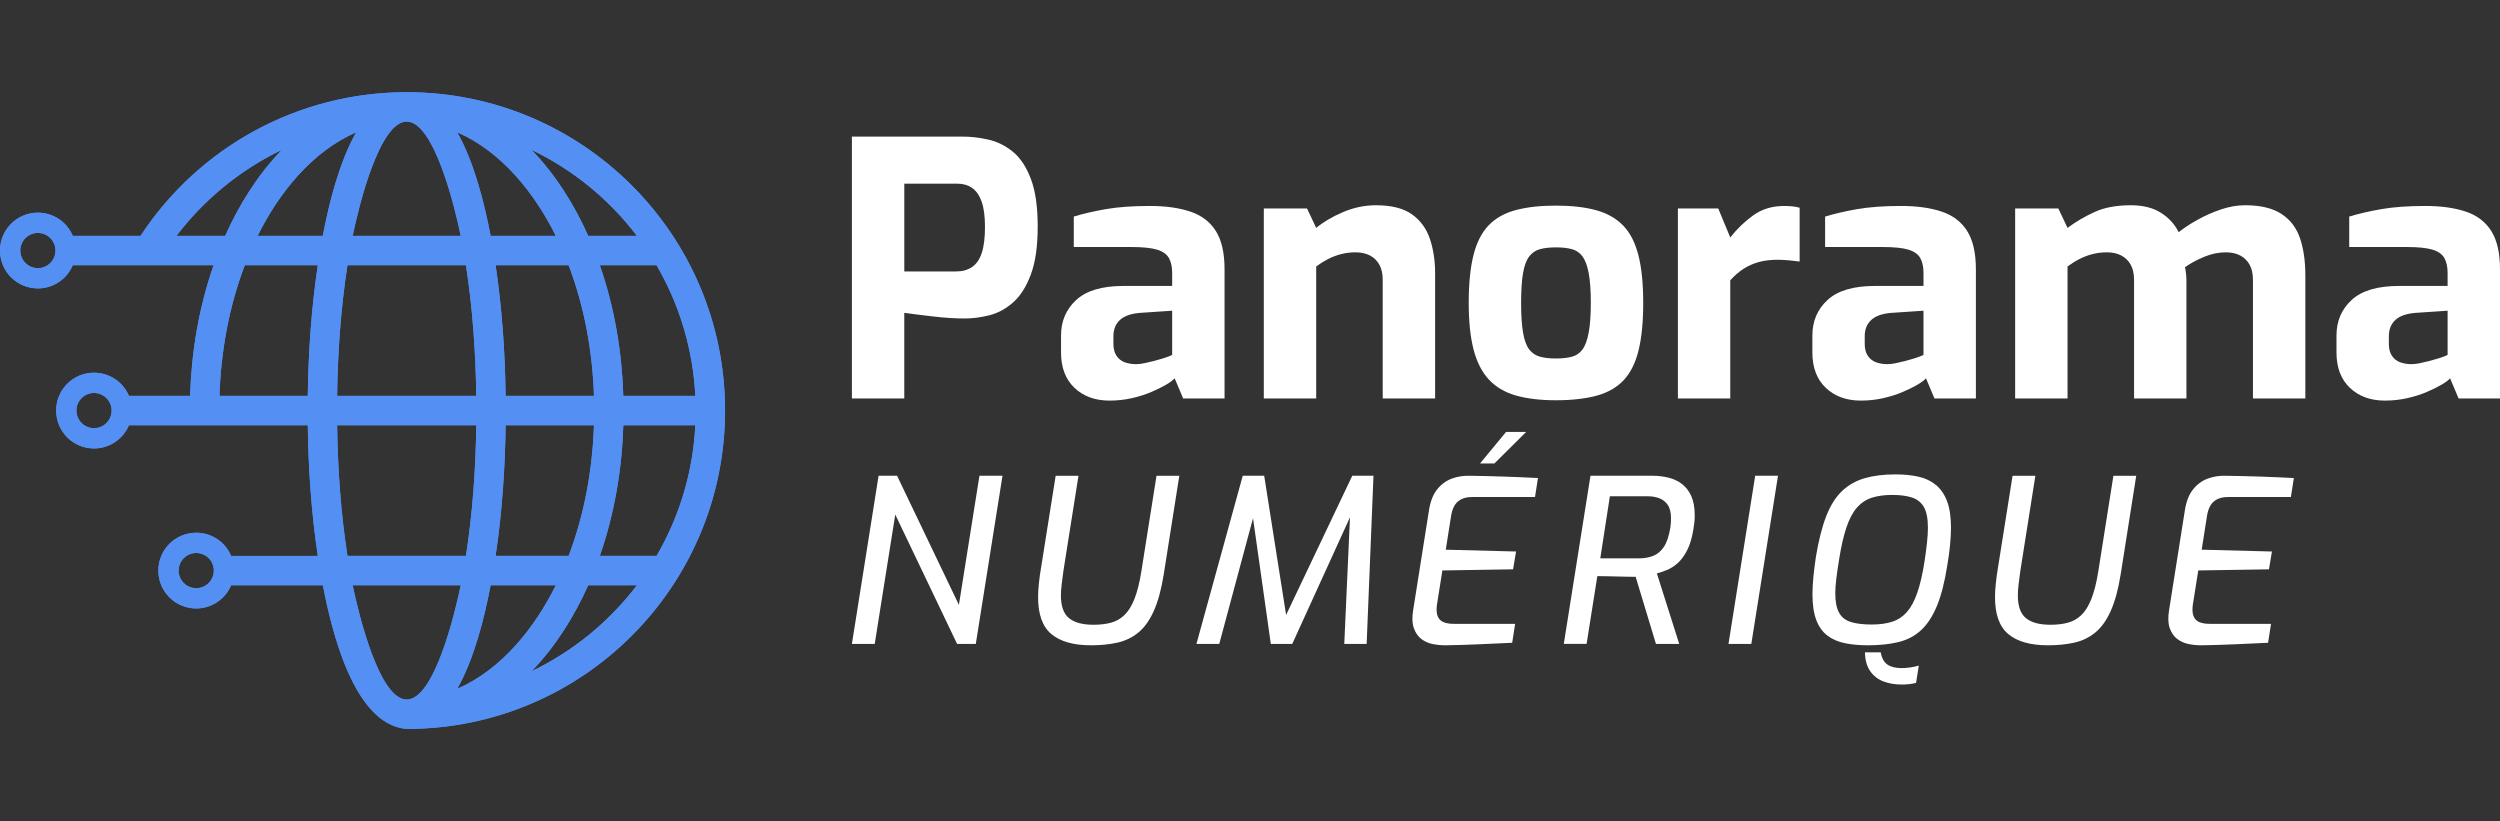
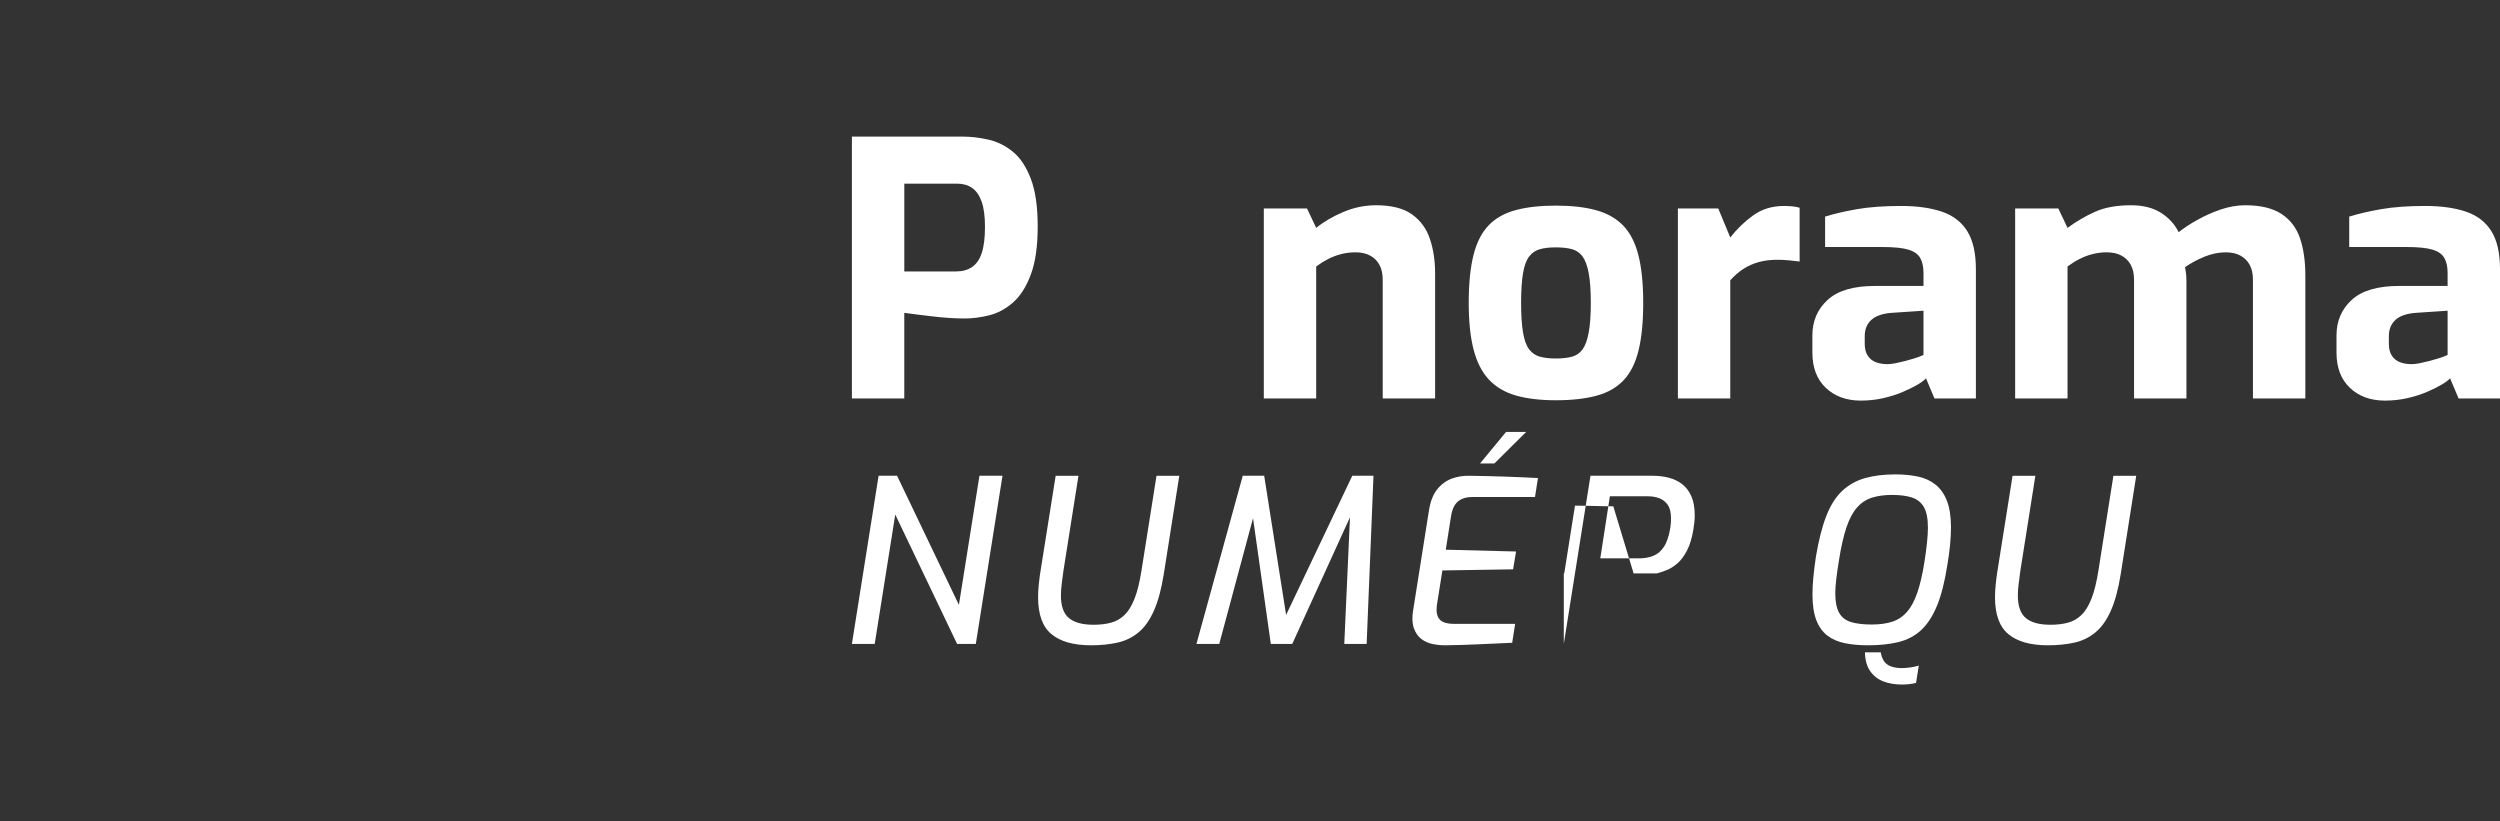
<svg xmlns="http://www.w3.org/2000/svg" xmlns:xlink="http://www.w3.org/1999/xlink" version="1.1" id="Calque_1" x="0px" y="0px" width="212.988px" height="69.956px" viewBox="0 0 212.988 69.956" enable-background="new 0 0 212.988 69.956" xml:space="preserve">
  <rect x="0" y="0" width="212.988" height="69.956" fill="#333333" stroke="none" />
  <g>
    <g>
      <defs>
-         <path id="SVGID_1_" d="M3.227,19.845c0.828,0,1.5,0.671,1.5,1.5c0,0.828-0.672,1.5-1.5,1.5c-0.828,0-1.5-0.672-1.5-1.5     C1.727,20.516,2.398,19.845,3.227,19.845 M45.287,57.188c2.04-2.105,3.639-4.666,4.825-7.326h4.151     C51.892,52.981,48.812,55.497,45.287,57.188z M51.101,47.36c1.243-3.566,1.888-7.36,2.003-11.132h6.134     c-0.197,3.929-1.323,7.732-3.304,11.132H51.101z M53.104,33.727c-0.116-3.771-0.761-7.564-2.003-11.132h4.833     c1.981,3.4,3.107,7.205,3.304,11.132H53.104z M54.263,20.093h-4.151c-1.186-2.662-2.785-5.221-4.825-7.326     C48.812,14.458,51.892,16.974,54.263,20.093z M43.077,33.727c-0.048-3.711-0.307-7.459-0.854-11.132h6.221     c1.347,3.537,2.035,7.354,2.159,11.132H43.077z M42.223,47.36c0.548-3.672,0.807-7.419,0.854-11.132h7.525     c-0.124,3.779-0.812,7.595-2.159,11.132H42.223z M47.352,20.093h-5.553c-0.54-2.83-1.399-6.248-2.841-8.819     C42.736,12.914,45.549,16.461,47.352,20.093z M38.958,58.681c1.442-2.57,2.301-5.988,2.841-8.818h5.553     C45.549,53.493,42.735,57.042,38.958,58.681z M30.045,20.093c0.514-2.49,2.277-9.736,4.604-9.736c2.328,0,4.09,7.247,4.604,9.736     H30.045z M21.946,20.093c1.803-3.632,4.616-7.179,8.395-8.819c-1.443,2.571-2.302,5.99-2.841,8.819H21.946z M15.035,20.093     c2.371-3.12,5.452-5.635,8.977-7.326c-2.04,2.104-3.64,4.664-4.826,7.326H15.035z M34.649,59.599     c-2.327,0-4.09-7.246-4.604-9.736h9.208C38.739,52.353,36.977,59.599,34.649,59.599z M6.511,34.978c0-0.828,0.671-1.5,1.499-1.5     c0.829,0,1.5,0.672,1.5,1.5c0,0.828-0.672,1.5-1.5,1.5C7.182,36.478,6.511,35.806,6.511,34.978z M15.217,48.61     c0-0.826,0.672-1.498,1.5-1.498c0.829,0,1.5,0.672,1.5,1.498c0,0.828-0.672,1.5-1.5,1.5C15.889,50.11,15.217,49.438,15.217,48.61     z M29.602,47.36c-0.568-3.668-0.831-7.421-0.879-11.132h11.853c-0.048,3.711-0.311,7.464-0.879,11.132H29.602z M28.723,33.727     c0.049-3.71,0.311-7.464,0.879-11.132h10.094c0.568,3.668,0.831,7.421,0.879,11.132H28.723z M20.855,22.595h6.22     c-0.548,3.673-0.806,7.421-0.854,11.132h-7.525C18.82,29.948,19.508,26.132,20.855,22.595z M6.201,22.595h11.996     c-1.243,3.567-1.887,7.361-2.003,11.132c-1.736,0-3.473,0-5.209,0c-0.499-1.187-1.667-1.975-2.975-1.975     c-1.782,0-3.226,1.445-3.226,3.227c0,1.781,1.444,3.227,3.226,3.227c1.308,0,2.476-0.788,2.975-1.977c5.078,0,10.157,0,15.236,0     c0.048,3.713,0.306,7.46,0.854,11.132c-2.461,0-4.922,0-7.384,0c-0.499-1.188-1.668-1.975-2.975-1.975     c-1.782,0-3.226,1.443-3.226,3.225c0,1.783,1.444,3.227,3.226,3.227c1.307,0,2.476-0.787,2.975-1.975c2.604,0,5.207,0,7.811,0     c0.726,3.684,2.579,11.842,7.118,12.236l0.014,0.002h0.015c14.979,0,27.123-12.145,27.123-27.123     c0-14.979-12.144-27.123-27.123-27.123c-9.17,0-17.657,4.603-22.676,12.238c-1.924,0-3.848,0-5.772,0     c-0.499-1.188-1.667-1.976-2.974-1.976C1.445,18.118,0,19.562,0,21.344c0,1.782,1.445,3.227,3.227,3.227     C4.533,24.571,5.702,23.783,6.201,22.595z" />
-       </defs>
+         </defs>
      <use xlink:href="#SVGID_1_" overflow="visible" fill-rule="evenodd" clip-rule="evenodd" fill="#5490F4" />
      <clipPath id="SVGID_2_">
        <use xlink:href="#SVGID_1_" overflow="visible" />
      </clipPath>
      <rect y="7.855" clip-path="url(#SVGID_2_)" fill="#5490F4" width="61.772" height="54.246" />
    </g>
    <g>
      <g>
        <path fill="#FFFFFF" d="M72.578,33.949V11.637h9.407c0.723,0,1.462,0.086,2.216,0.256c0.754,0.171,1.447,0.513,2.08,1.025     c0.633,0.513,1.146,1.282,1.538,2.307c0.393,1.025,0.588,2.382,0.588,4.07c0,1.688-0.195,3.055-0.588,4.101     c-0.392,1.045-0.9,1.839-1.522,2.382c-0.623,0.543-1.297,0.905-2.021,1.085s-1.427,0.271-2.11,0.271     c-0.362,0-0.784-0.015-1.267-0.045c-0.482-0.03-0.97-0.075-1.462-0.136c-0.493-0.06-0.95-0.115-1.372-0.165     c-0.422-0.05-0.764-0.095-1.025-0.136v7.296H72.578z M77.041,23.125h4.432c0.522,0,0.97-0.125,1.342-0.376     c0.372-0.251,0.648-0.653,0.829-1.207c0.181-0.552,0.271-1.291,0.271-2.216c0-0.905-0.096-1.623-0.287-2.156     c-0.191-0.532-0.462-0.92-0.813-1.161c-0.352-0.241-0.769-0.361-1.251-0.361h-4.522V23.125z" />
-         <path fill="#FFFFFF" d="M94.526,34.129c-1.226,0-2.221-0.361-2.984-1.085c-0.764-0.724-1.146-1.728-1.146-3.015v-1.447     c0-1.226,0.432-2.236,1.296-3.03s2.211-1.191,4.041-1.191h4.13v-1.116c0-0.502-0.09-0.919-0.271-1.251     c-0.182-0.332-0.519-0.573-1.011-0.724c-0.491-0.151-1.241-0.226-2.245-0.226h-4.854v-2.593c0.783-0.241,1.693-0.452,2.729-0.633     c1.034-0.181,2.285-0.271,3.753-0.271c1.347,0,2.498,0.161,3.453,0.482c0.954,0.322,1.678,0.874,2.171,1.658     c0.492,0.784,0.738,1.869,0.738,3.256v11.005h-3.527l-0.724-1.718c-0.142,0.161-0.383,0.341-0.724,0.542     c-0.343,0.201-0.76,0.407-1.252,0.618s-1.045,0.388-1.657,0.528C95.828,34.059,95.19,34.129,94.526,34.129z M96.788,31.024     c0.201,0,0.427-0.025,0.678-0.075c0.252-0.05,0.514-0.11,0.785-0.181c0.271-0.07,0.522-0.14,0.754-0.211     c0.23-0.07,0.422-0.135,0.573-0.196c0.149-0.061,0.245-0.1,0.285-0.121v-3.768l-2.713,0.181c-0.783,0.06-1.362,0.261-1.733,0.603     c-0.372,0.342-0.559,0.804-0.559,1.387v0.664c0,0.402,0.086,0.734,0.257,0.995c0.17,0.262,0.402,0.448,0.693,0.558     C96.1,30.969,96.427,31.024,96.788,31.024z" />
        <path fill="#FFFFFF" d="M107.671,33.949V17.758h3.68l0.783,1.658c0.604-0.502,1.363-0.95,2.277-1.341     c0.914-0.392,1.854-0.588,2.818-0.588c1.326,0,2.352,0.261,3.076,0.784c0.723,0.523,1.23,1.221,1.521,2.096     c0.291,0.874,0.438,1.844,0.438,2.909v10.673h-4.463V23.848c0-0.522-0.094-0.955-0.285-1.296s-0.457-0.603-0.799-0.784     c-0.342-0.181-0.756-0.271-1.236-0.271c-0.422,0-0.828,0.05-1.221,0.151s-0.764,0.241-1.117,0.422     c-0.352,0.181-0.689,0.392-1.01,0.633v11.246H107.671z" />
        <path fill="#FFFFFF" d="M132.546,34.1c-1.328,0-2.463-0.136-3.408-0.407c-0.943-0.271-1.713-0.729-2.307-1.372     c-0.592-0.643-1.023-1.497-1.295-2.563s-0.408-2.382-0.408-3.95c0-1.647,0.137-3.009,0.408-4.085     c0.271-1.075,0.703-1.919,1.295-2.533c0.594-0.613,1.367-1.045,2.322-1.297c0.955-0.25,2.086-0.376,3.393-0.376     c1.346,0,2.492,0.131,3.438,0.392c0.943,0.262,1.713,0.699,2.307,1.312c0.592,0.613,1.023,1.458,1.295,2.533     c0.273,1.075,0.408,2.427,0.408,4.055c0,1.609-0.131,2.951-0.393,4.026s-0.684,1.924-1.266,2.547     c-0.584,0.624-1.354,1.066-2.307,1.327C135.074,33.968,133.914,34.1,132.546,34.1z M132.546,30.542     c0.543,0,0.998-0.05,1.371-0.151c0.373-0.1,0.674-0.306,0.904-0.618s0.408-0.789,0.527-1.432     c0.121-0.643,0.182-1.487,0.182-2.533c0-1.064-0.061-1.914-0.182-2.547c-0.119-0.633-0.297-1.105-0.527-1.417     c-0.23-0.312-0.531-0.517-0.904-0.618c-0.373-0.101-0.828-0.151-1.371-0.151c-0.523,0-0.971,0.05-1.342,0.151     c-0.371,0.101-0.68,0.306-0.92,0.618c-0.242,0.312-0.418,0.784-0.527,1.417c-0.111,0.633-0.166,1.483-0.166,2.547     c0,1.046,0.055,1.89,0.166,2.533c0.109,0.644,0.285,1.121,0.527,1.432c0.24,0.312,0.549,0.518,0.92,0.618     C131.576,30.492,132.023,30.542,132.546,30.542z" />
        <path fill="#FFFFFF" d="M142.949,33.949V17.758h3.436l1.025,2.473c0.584-0.744,1.242-1.376,1.975-1.899     c0.734-0.522,1.604-0.784,2.609-0.784c0.221,0,0.447,0.01,0.678,0.03s0.447,0.061,0.648,0.12v4.583     c-0.301-0.04-0.617-0.075-0.949-0.105s-0.648-0.045-0.949-0.045c-0.584,0-1.113,0.066-1.584,0.196     c-0.473,0.131-0.904,0.322-1.297,0.573c-0.391,0.251-0.768,0.578-1.131,0.98v10.07H142.949z" />
        <path fill="#FFFFFF" d="M158.537,34.129c-1.227,0-2.223-0.361-2.986-1.085c-0.764-0.724-1.145-1.728-1.145-3.015v-1.447     c0-1.226,0.432-2.236,1.297-3.03c0.863-0.794,2.211-1.191,4.039-1.191h4.131v-1.116c0-0.502-0.09-0.919-0.271-1.251     c-0.182-0.332-0.518-0.573-1.01-0.724s-1.242-0.226-2.246-0.226h-4.855v-2.593c0.785-0.241,1.693-0.452,2.729-0.633     c1.037-0.181,2.287-0.271,3.754-0.271c1.348,0,2.498,0.161,3.453,0.482c0.955,0.322,1.678,0.874,2.17,1.658     s0.74,1.869,0.74,3.256v11.005h-3.529l-0.723-1.718c-0.141,0.161-0.383,0.341-0.723,0.542c-0.342,0.201-0.76,0.407-1.252,0.618     s-1.045,0.388-1.658,0.528S159.199,34.129,158.537,34.129z M160.798,31.024c0.199,0,0.426-0.025,0.678-0.075     c0.25-0.05,0.512-0.11,0.783-0.181c0.271-0.07,0.523-0.14,0.754-0.211c0.23-0.07,0.422-0.135,0.572-0.196     c0.152-0.061,0.246-0.1,0.287-0.121v-3.768l-2.715,0.181c-0.783,0.06-1.359,0.261-1.732,0.603     c-0.373,0.342-0.559,0.804-0.559,1.387v0.664c0,0.402,0.086,0.734,0.256,0.995c0.172,0.262,0.402,0.448,0.695,0.558     C160.109,30.969,160.435,31.024,160.798,31.024z" />
        <path fill="#FFFFFF" d="M171.681,33.949V17.758h3.678l0.785,1.658c0.703-0.522,1.471-0.975,2.307-1.356     c0.834-0.382,1.863-0.573,3.09-0.573c1.023,0,1.873,0.21,2.547,0.633s1.182,0.975,1.523,1.659     c0.461-0.362,0.998-0.714,1.613-1.056c0.613-0.342,1.27-0.633,1.975-0.875c0.703-0.241,1.396-0.361,2.08-0.361     c1.307,0,2.336,0.246,3.09,0.739c0.754,0.492,1.281,1.186,1.584,2.08c0.301,0.895,0.451,1.944,0.451,3.151v10.492h-4.463V23.848     c0-0.522-0.096-0.955-0.285-1.296c-0.191-0.342-0.457-0.603-0.799-0.784c-0.342-0.181-0.754-0.271-1.236-0.271     c-0.604,0-1.211,0.126-1.824,0.377c-0.613,0.251-1.16,0.547-1.645,0.89c0.041,0.201,0.072,0.396,0.092,0.587     c0.02,0.191,0.029,0.387,0.029,0.588v10.01h-4.461V23.848c0-0.522-0.096-0.955-0.287-1.296s-0.457-0.603-0.799-0.784     c-0.342-0.181-0.754-0.271-1.236-0.271c-0.422,0-0.828,0.05-1.221,0.151s-0.764,0.241-1.115,0.422     c-0.354,0.181-0.689,0.392-1.01,0.633v11.246H171.681z" />
        <path fill="#FFFFFF" d="M203.187,34.129c-1.225,0-2.221-0.361-2.984-1.085c-0.764-0.724-1.145-1.728-1.145-3.015v-1.447     c0-1.226,0.432-2.236,1.295-3.03s2.211-1.191,4.041-1.191h4.131v-1.116c0-0.502-0.09-0.919-0.271-1.251     c-0.182-0.332-0.518-0.573-1.01-0.724c-0.494-0.151-1.242-0.226-2.246-0.226h-4.855v-2.593c0.785-0.241,1.693-0.452,2.729-0.633     s2.287-0.271,3.754-0.271c1.348,0,2.498,0.161,3.453,0.482c0.955,0.322,1.678,0.874,2.17,1.658s0.74,1.869,0.74,3.256v11.005     h-3.529l-0.723-1.718c-0.141,0.161-0.381,0.341-0.725,0.542c-0.342,0.201-0.758,0.407-1.252,0.618     c-0.49,0.211-1.043,0.388-1.656,0.528C204.488,34.059,203.851,34.129,203.187,34.129z M205.449,31.024     c0.201,0,0.428-0.025,0.68-0.075c0.25-0.05,0.512-0.11,0.783-0.181c0.271-0.07,0.523-0.14,0.754-0.211     c0.23-0.07,0.422-0.135,0.572-0.196s0.246-0.1,0.287-0.121v-3.768l-2.713,0.181c-0.785,0.06-1.363,0.261-1.734,0.603     c-0.373,0.342-0.559,0.804-0.559,1.387v0.664c0,0.402,0.086,0.734,0.256,0.995c0.172,0.262,0.402,0.448,0.693,0.558     C204.761,30.969,205.087,31.024,205.449,31.024z" />
      </g>
      <g>
        <g>
          <path fill="#FFFFFF" d="M72.578,54.858l2.274-14.326h1.574l5.268,11.001l1.75-11.001h1.963l-2.274,14.326H81.54l-5.268-11.021      l-1.75,11.021H72.578z" />
          <path fill="#FFFFFF" d="M92.95,54.976c-1.478,0-2.599-0.314-3.363-0.943c-0.766-0.629-1.147-1.682-1.147-3.158      c0-0.338,0.022-0.727,0.067-1.166c0.046-0.441,0.107-0.889,0.186-1.342l1.245-7.833h1.943l-1.283,8.105      c-0.052,0.389-0.101,0.766-0.146,1.127c-0.045,0.363-0.067,0.688-0.067,0.973c0,0.906,0.229,1.549,0.69,1.924      c0.459,0.377,1.156,0.564,2.089,0.564c0.558,0,1.053-0.059,1.487-0.176c0.435-0.115,0.816-0.332,1.146-0.65      c0.331-0.316,0.616-0.777,0.855-1.381c0.24-0.602,0.438-1.395,0.593-2.381l1.284-8.105h1.943l-1.323,8.378      c-0.207,1.295-0.491,2.344-0.855,3.148c-0.361,0.803-0.803,1.416-1.321,1.836c-0.519,0.422-1.111,0.707-1.777,0.855      C94.526,54.899,93.778,54.976,92.95,54.976z" />
          <path fill="#FFFFFF" d="M101.931,54.858l3.945-14.326h1.827l1.867,11.857l5.637-11.857h1.807l-0.582,14.326h-1.906l0.486-10.789      l-4.918,10.789h-1.826l-1.516-10.711l-2.877,10.711H101.931z" />
          <path fill="#FFFFFF" d="M123.119,54.976c-0.352,0-0.703-0.035-1.061-0.107c-0.355-0.07-0.678-0.213-0.963-0.428      c-0.283-0.213-0.498-0.521-0.641-0.924c-0.143-0.4-0.162-0.912-0.059-1.535l1.342-8.475c0.117-0.765,0.346-1.365,0.689-1.798      s0.756-0.742,1.234-0.924c0.48-0.181,0.992-0.266,1.535-0.252c0.973,0.014,1.941,0.035,2.906,0.068      c0.967,0.032,1.943,0.074,2.926,0.125l-0.252,1.615h-5.346c-0.506,0-0.91,0.125-1.215,0.378      c-0.307,0.253-0.502,0.676-0.594,1.274l-0.447,2.838l5.988,0.154l-0.254,1.518l-6.023,0.096l-0.469,2.955      c-0.051,0.416-0.025,0.74,0.078,0.973s0.271,0.395,0.506,0.484c0.232,0.092,0.518,0.137,0.855,0.137h5.229l-0.252,1.613      c-0.922,0.039-1.854,0.082-2.801,0.127C125.089,54.933,124.115,54.962,123.119,54.976z M126.093,39.484l2.215-2.684h1.711      l-2.703,2.684H126.093z" />
-           <path fill="#FFFFFF" d="M133.228,54.858l2.273-14.326h5.285c0.48,0,0.938,0.055,1.371,0.165c0.436,0.11,0.816,0.292,1.148,0.544      c0.33,0.254,0.592,0.597,0.787,1.031c0.195,0.434,0.291,0.98,0.291,1.642c0,0.182-0.01,0.369-0.029,0.563      c-0.02,0.195-0.049,0.402-0.086,0.623c-0.117,0.725-0.297,1.322-0.537,1.787c-0.238,0.467-0.512,0.834-0.814,1.1      c-0.305,0.266-0.613,0.461-0.924,0.582c-0.311,0.123-0.59,0.219-0.836,0.283l1.904,6.006h-1.982l-1.729-5.715      c-0.195,0-0.432-0.002-0.711-0.01c-0.279-0.006-0.572-0.012-0.883-0.02c-0.313-0.006-0.613-0.012-0.904-0.02      c-0.293-0.006-0.549-0.01-0.768-0.01l-0.914,5.773H133.228z M136.337,47.569h3.285c0.465,0,0.877-0.072,1.232-0.215      c0.357-0.143,0.66-0.398,0.904-0.768c0.246-0.369,0.428-0.91,0.545-1.623c0.025-0.154,0.041-0.297,0.049-0.428      c0.006-0.129,0.01-0.252,0.01-0.369c0-0.506-0.094-0.89-0.281-1.156s-0.428-0.453-0.719-0.564      c-0.293-0.109-0.613-0.165-0.965-0.165h-3.244L136.337,47.569z" />
-           <path fill="#FFFFFF" d="M147.259,54.858l2.275-14.326h1.943l-2.273,14.326H147.259z" />
+           <path fill="#FFFFFF" d="M133.228,54.858l2.273-14.326h5.285c0.48,0,0.938,0.055,1.371,0.165c0.436,0.11,0.816,0.292,1.148,0.544      c0.33,0.254,0.592,0.597,0.787,1.031c0.195,0.434,0.291,0.98,0.291,1.642c0,0.182-0.01,0.369-0.029,0.563      c-0.02,0.195-0.049,0.402-0.086,0.623c-0.117,0.725-0.297,1.322-0.537,1.787c-0.238,0.467-0.512,0.834-0.814,1.1      c-0.305,0.266-0.613,0.461-0.924,0.582c-0.311,0.123-0.59,0.219-0.836,0.283h-1.982l-1.729-5.715      c-0.195,0-0.432-0.002-0.711-0.01c-0.279-0.006-0.572-0.012-0.883-0.02c-0.313-0.006-0.613-0.012-0.904-0.02      c-0.293-0.006-0.549-0.01-0.768-0.01l-0.914,5.773H133.228z M136.337,47.569h3.285c0.465,0,0.877-0.072,1.232-0.215      c0.357-0.143,0.66-0.398,0.904-0.768c0.246-0.369,0.428-0.91,0.545-1.623c0.025-0.154,0.041-0.297,0.049-0.428      c0.006-0.129,0.01-0.252,0.01-0.369c0-0.506-0.094-0.89-0.281-1.156s-0.428-0.453-0.719-0.564      c-0.293-0.109-0.613-0.165-0.965-0.165h-3.244L136.337,47.569z" />
          <path fill="#FFFFFF" d="M159.136,54.976c-0.711,0-1.359-0.059-1.943-0.176c-0.582-0.117-1.082-0.33-1.496-0.641      s-0.732-0.752-0.953-1.322s-0.33-1.303-0.33-2.197c0-0.453,0.025-0.949,0.078-1.486c0.051-0.537,0.123-1.111,0.215-1.721      c0.232-1.398,0.527-2.557,0.883-3.469c0.357-0.914,0.809-1.626,1.352-2.138c0.545-0.513,1.188-0.875,1.936-1.09      c0.744-0.213,1.615-0.32,2.613-0.32c0.699,0,1.338,0.063,1.916,0.186c0.576,0.123,1.074,0.354,1.494,0.689      c0.422,0.338,0.744,0.801,0.973,1.39c0.227,0.591,0.34,1.344,0.34,2.264c0,0.428-0.025,0.918-0.076,1.469      c-0.053,0.551-0.131,1.123-0.234,1.719c-0.221,1.426-0.514,2.586-0.885,3.48c-0.369,0.895-0.822,1.588-1.359,2.08      c-0.539,0.492-1.18,0.83-1.926,1.01C160.988,54.884,160.123,54.976,159.136,54.976z M159.468,53.206      c0.672,0,1.256-0.08,1.75-0.242c0.492-0.162,0.908-0.441,1.252-0.836c0.344-0.396,0.635-0.939,0.875-1.633      s0.445-1.578,0.613-2.654c0.09-0.582,0.162-1.121,0.213-1.613c0.053-0.492,0.078-0.914,0.078-1.264      c0-0.789-0.117-1.383-0.35-1.778c-0.234-0.396-0.578-0.664-1.029-0.807c-0.455-0.144-1.012-0.214-1.672-0.214      c-0.648,0-1.219,0.078-1.711,0.232c-0.492,0.156-0.918,0.436-1.273,0.836c-0.357,0.402-0.658,0.966-0.904,1.691      c-0.246,0.727-0.459,1.666-0.641,2.818c-0.092,0.559-0.166,1.08-0.225,1.566c-0.059,0.484-0.088,0.896-0.088,1.234      c0,0.725,0.109,1.281,0.332,1.672c0.221,0.389,0.561,0.65,1.02,0.785C158.169,53.138,158.755,53.206,159.468,53.206z       M162.015,58.319c-0.584,0-1.109-0.092-1.576-0.273s-0.838-0.477-1.119-0.885c-0.275-0.408-0.424-0.936-0.436-1.584h1.342      c0.09,0.492,0.281,0.84,0.574,1.041c0.291,0.201,0.695,0.301,1.215,0.301c0.244,0,0.494-0.02,0.748-0.059      c0.252-0.039,0.488-0.09,0.709-0.154l-0.234,1.477C162.875,58.272,162.466,58.319,162.015,58.319z" />
          <path fill="#FFFFFF" d="M174.474,54.976c-1.479,0-2.598-0.314-3.361-0.943c-0.768-0.629-1.148-1.682-1.148-3.158      c0-0.338,0.021-0.727,0.068-1.166c0.045-0.441,0.107-0.889,0.184-1.342l1.244-7.833h1.943l-1.281,8.105      c-0.051,0.389-0.102,0.766-0.146,1.127c-0.045,0.363-0.066,0.688-0.066,0.973c0,0.906,0.23,1.549,0.689,1.924      c0.459,0.377,1.156,0.564,2.088,0.564c0.559,0,1.055-0.059,1.488-0.176c0.434-0.115,0.816-0.332,1.146-0.65      c0.332-0.316,0.615-0.777,0.855-1.381c0.24-0.602,0.438-1.395,0.594-2.381l1.281-8.105h1.945l-1.322,8.378      c-0.207,1.295-0.492,2.344-0.855,3.148c-0.363,0.803-0.803,1.416-1.322,1.836c-0.518,0.422-1.111,0.707-1.777,0.855      C176.05,54.899,175.302,54.976,174.474,54.976z" />
-           <path fill="#FFFFFF" d="M187.517,54.976c-0.35,0-0.703-0.035-1.061-0.107c-0.355-0.07-0.676-0.213-0.961-0.428      c-0.287-0.213-0.498-0.521-0.643-0.924c-0.143-0.4-0.16-0.912-0.057-1.535l1.34-8.475c0.117-0.765,0.348-1.365,0.691-1.798      s0.756-0.742,1.234-0.924c0.479-0.181,0.99-0.266,1.535-0.252c0.973,0.014,1.939,0.035,2.906,0.068      c0.965,0.032,1.939,0.074,2.924,0.125l-0.252,1.615h-5.346c-0.504,0-0.91,0.125-1.215,0.378      c-0.303,0.253-0.502,0.676-0.592,1.274l-0.447,2.838l5.986,0.154l-0.254,1.518l-6.023,0.096l-0.469,2.955      c-0.051,0.416-0.025,0.74,0.08,0.973c0.104,0.232,0.271,0.395,0.504,0.484c0.234,0.092,0.52,0.137,0.855,0.137h5.229      l-0.252,1.613c-0.92,0.039-1.854,0.082-2.799,0.127C189.486,54.933,188.515,54.962,187.517,54.976z" />
        </g>
      </g>
    </g>
  </g>
</svg>